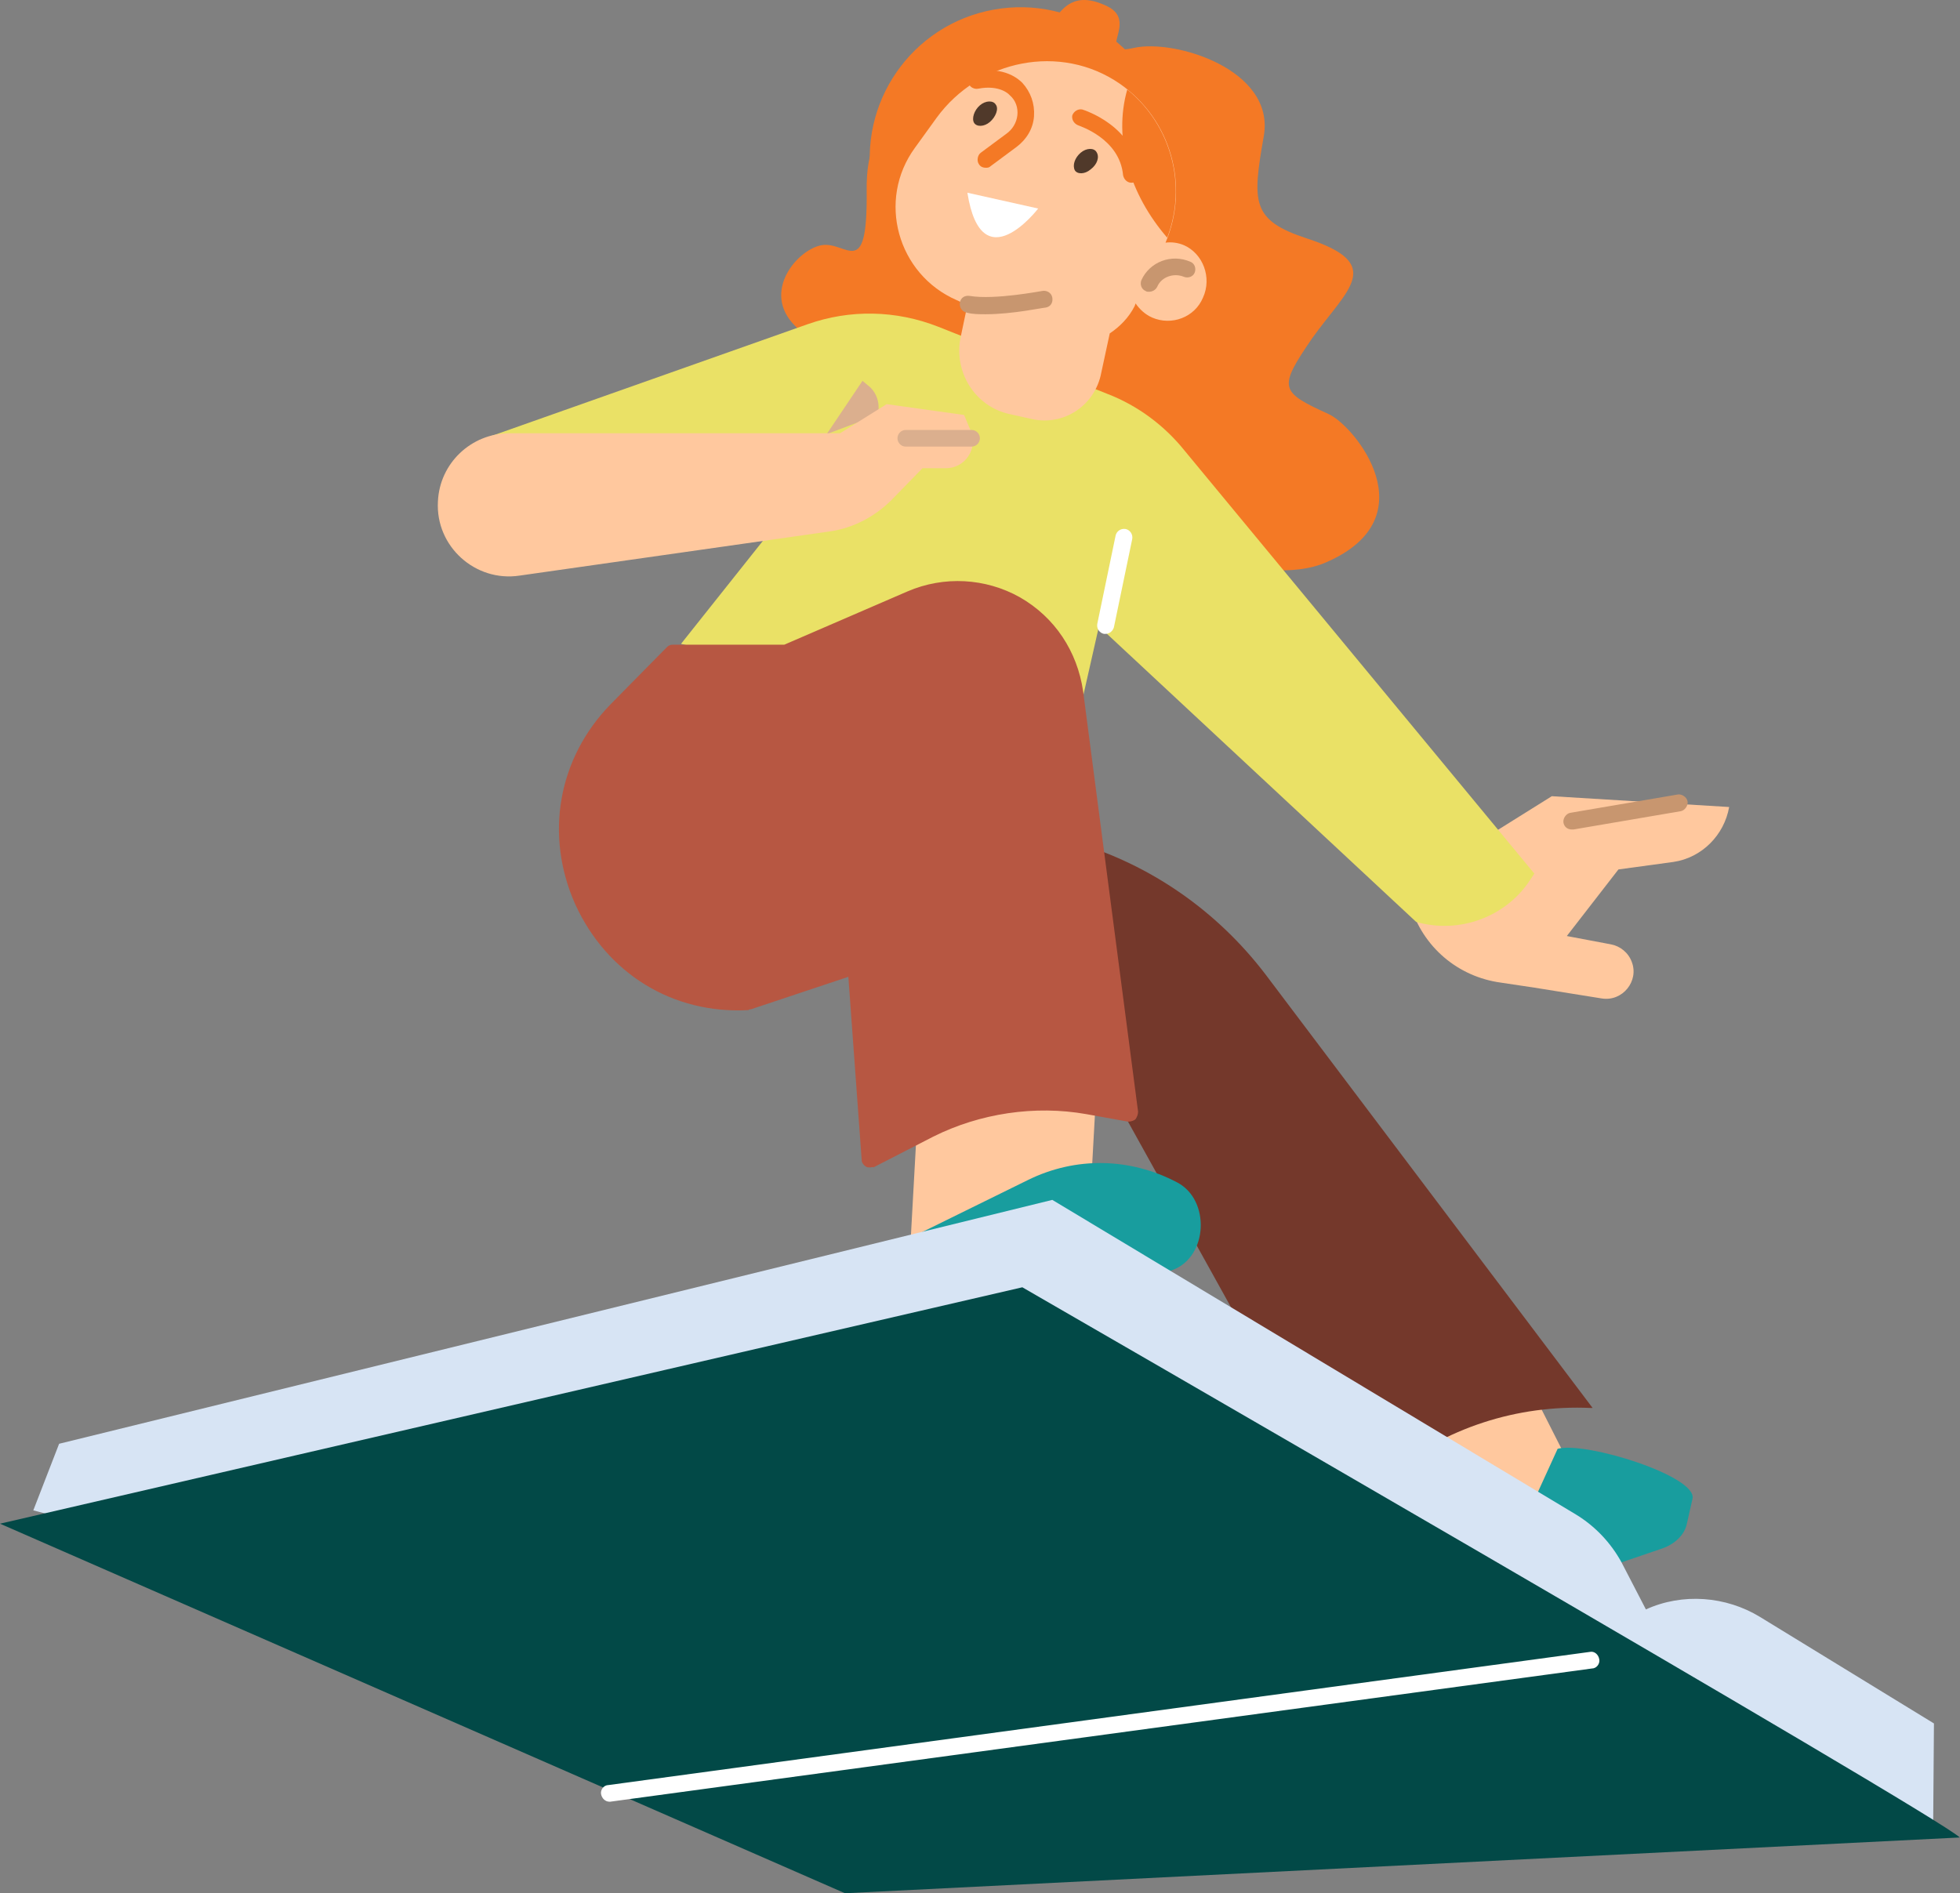
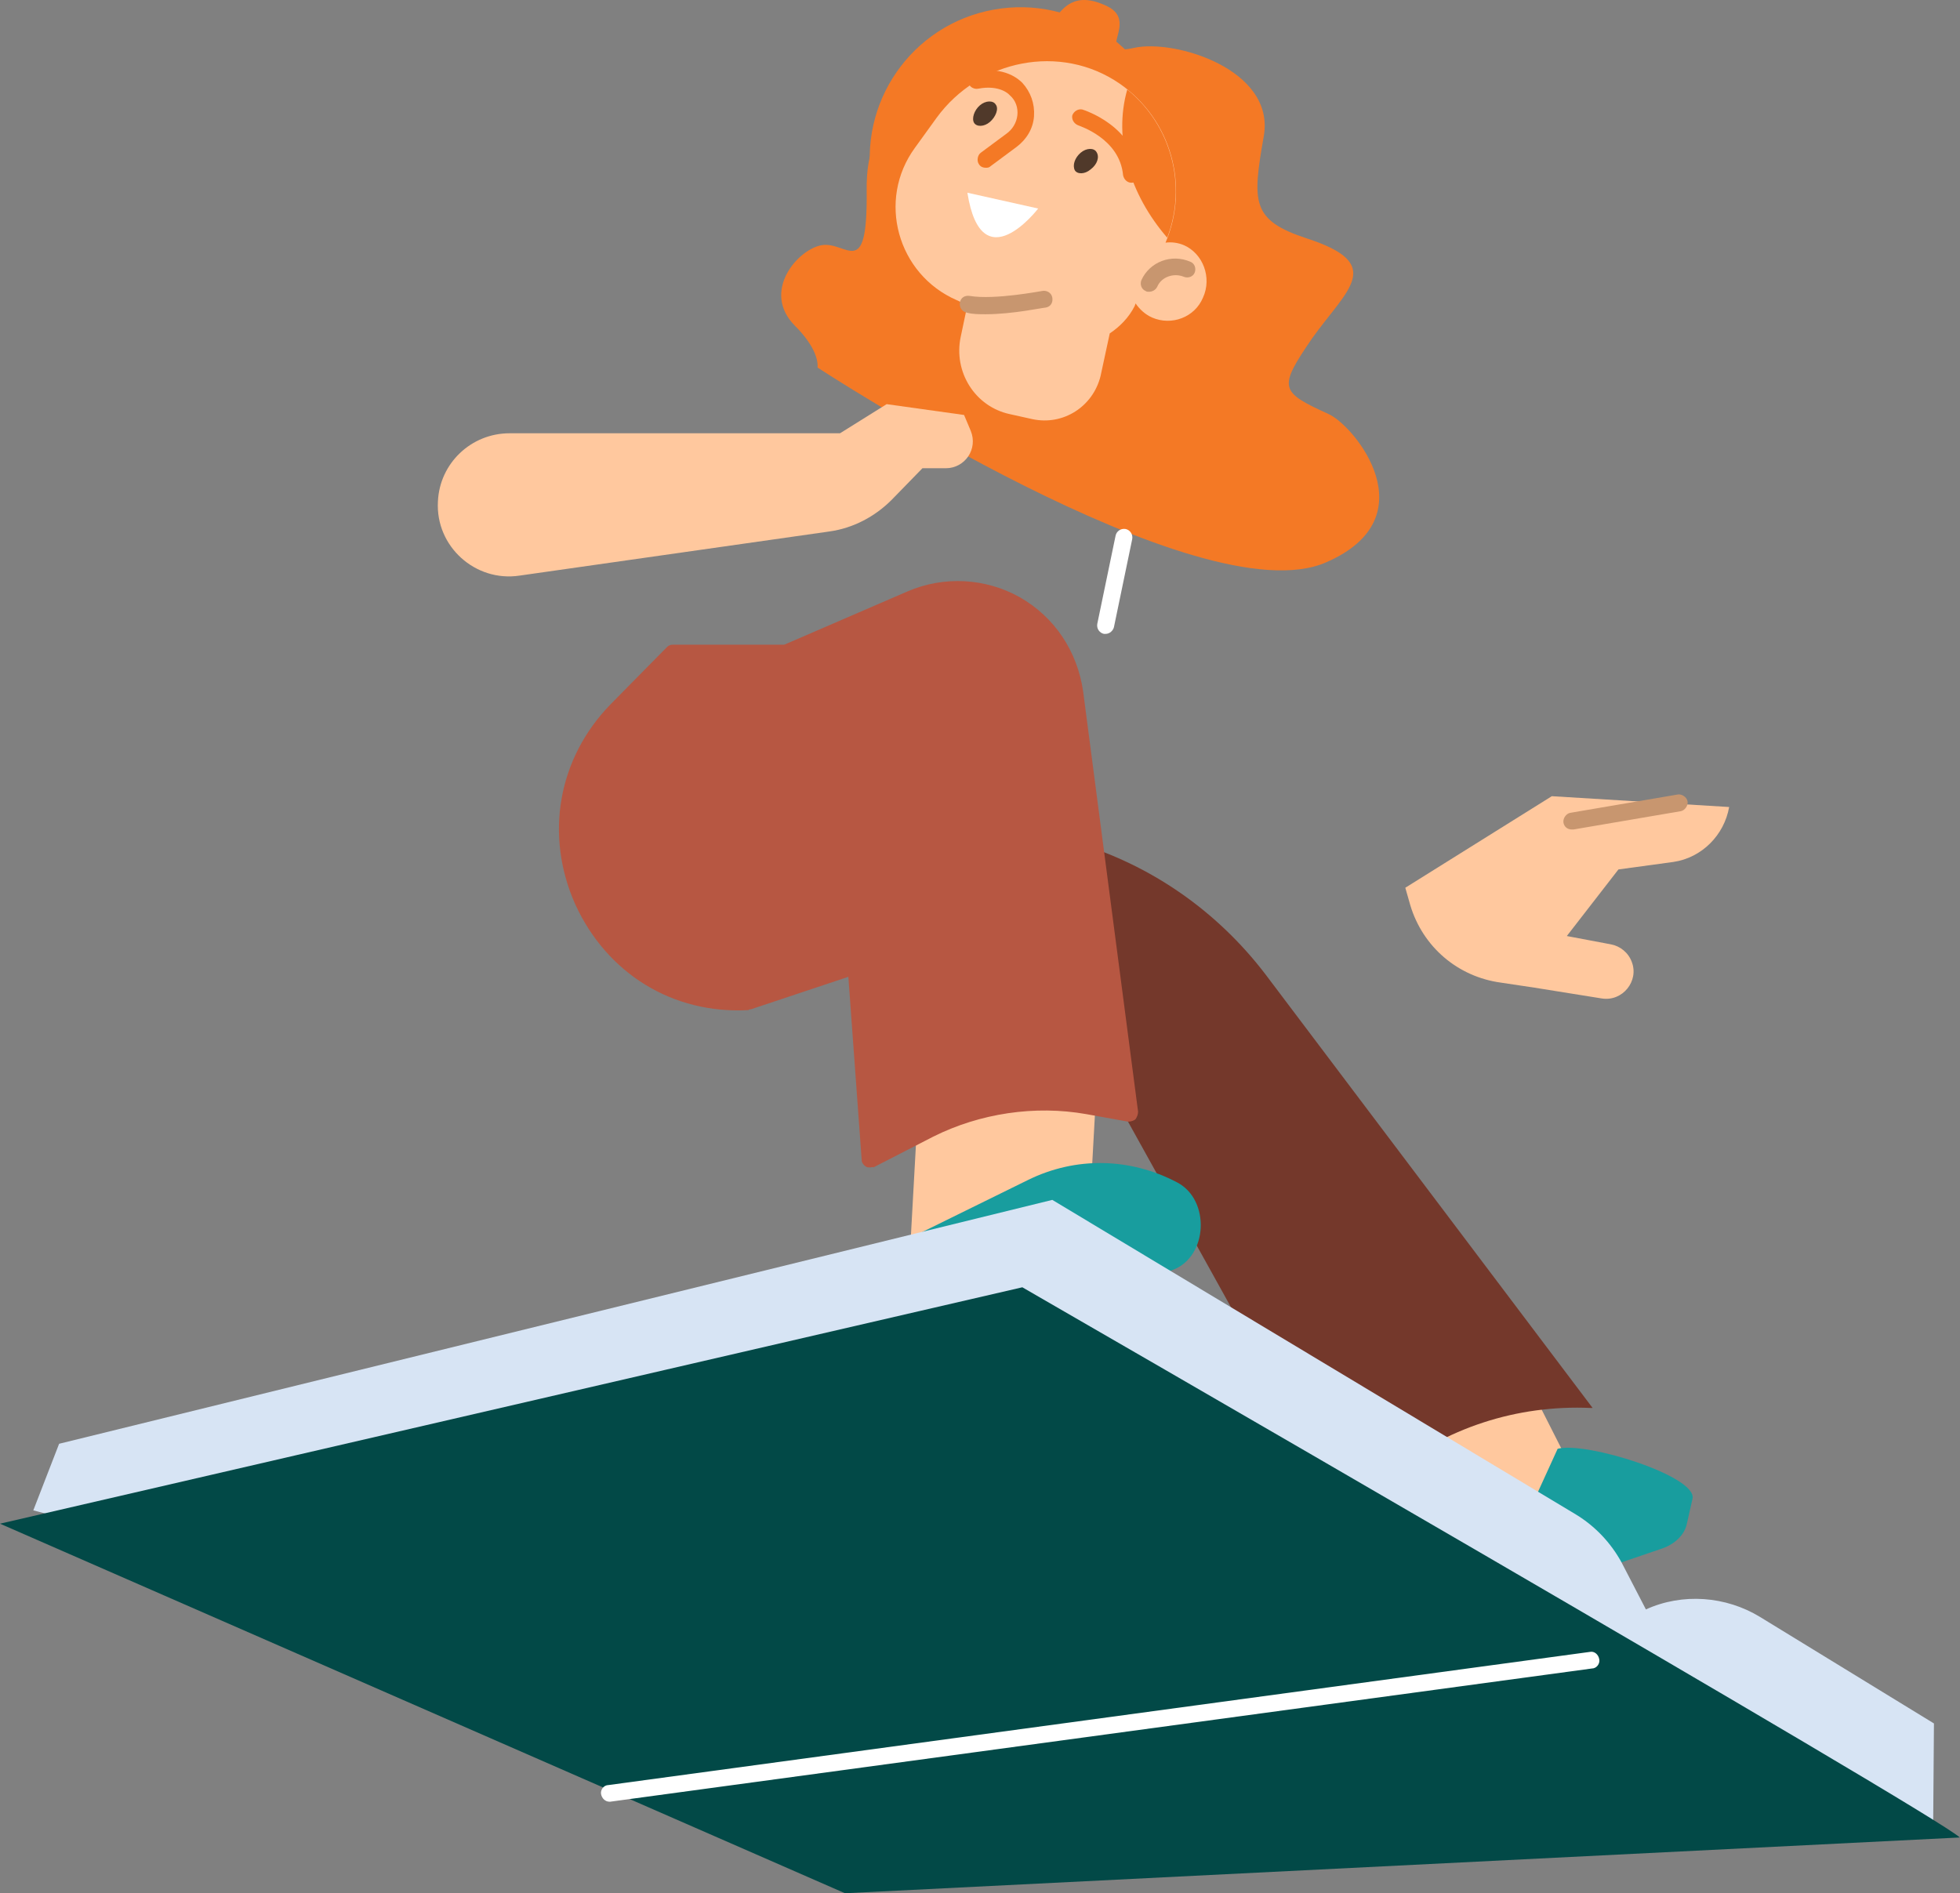
<svg xmlns="http://www.w3.org/2000/svg" width="620" height="599" viewBox="0 0 620 599" fill="none">
  <rect x="0" y="0" width="620" height="599" fill="#808080" stroke="none" />
  <path d="M444.534 280.873L446.114 286.404C450.064 299.571 461.125 309.052 474.819 310.895L485.353 312.475L506.684 315.899C513.268 316.952 518.535 310.369 516.165 304.312C515.112 301.415 512.478 299.308 509.582 298.781L495.625 296.148L511.951 275.08L529.333 272.71C538.287 271.393 545.398 264.283 546.978 255.329L490.883 251.905L444.534 280.873Z" fill="#FFC89E" />
  <path d="M497.204 262.439C495.888 262.439 494.834 261.649 494.571 260.333C494.307 259.016 495.362 257.436 496.678 257.172L530.65 251.379C531.967 251.115 533.548 252.169 533.811 253.486C534.074 254.802 533.02 256.382 531.703 256.646L497.731 262.439C497.468 262.439 497.204 262.439 497.204 262.439Z" fill="#C8966F" />
  <path d="M501.943 474.171L453.487 502.086L422.411 441.253L471.131 413.338L501.943 474.171Z" fill="#FFC89E" />
  <path d="M343.932 396.483H287.838L291.263 334.596H347.355L343.932 396.483Z" fill="#FFC89E" />
  <path d="M251.503 103.112C256.77 108.379 258.877 113.119 258.614 116.279C258.614 116.279 379.49 195.547 419.519 177.903C452.175 163.682 428.474 134.714 420.31 131.027C404.773 123.917 404.246 122.863 415.043 107.062C426.104 91.524 438.481 83.624 413.463 75.46C395.818 69.666 396.081 64.136 399.768 43.068C403.455 22 371.591 12.256 358.687 15.153C345.783 18.05 360.53 6.989 350.259 1.986C339.988 -3.018 336.038 2.512 333.141 6.726C330.244 10.94 307.334 7.779 299.433 22.79C291.269 38.065 273.625 32.271 274.151 60.713C274.415 89.154 267.831 76.25 259.931 77.567C252.294 78.884 240.706 92.314 251.503 103.112Z" fill="#F47925" />
-   <path d="M215.42 203.711L256.24 152.358L151.164 139.454L255.45 102.585C268.881 97.845 283.366 98.108 296.796 103.375L350.519 124.706C360 128.393 368.426 134.713 374.747 142.614L485.354 276.395L484.3 277.975C476.663 290.09 461.653 295.62 447.959 291.67L347.622 198.181L339.458 234.26L215.42 203.711Z" fill="#EAE166" />
  <path d="M323.395 261.648L339.723 266.388C363.951 273.498 385.019 288.246 400.293 308.26L503.789 445.465H503.263C479.825 444.412 457.177 451.786 439.006 466.533L425.048 477.857L341.04 326.431L323.395 261.648Z" fill="#74382B" />
  <path d="M275.201 366.726L294.163 356.982C309.701 349.081 327.344 346.448 344.462 349.608L357.629 351.978L340.249 218.987C337.089 194.232 311.28 179.748 288.369 189.492L248.866 206.609H213.051L195.143 224.78C160.645 260.069 187.506 319.323 236.752 316.953L270.987 305.629L275.201 366.726Z" fill="#B75742" />
  <path d="M275.204 369.359C274.677 369.359 274.414 369.358 273.887 369.095C273.097 368.568 272.571 367.778 272.571 366.988L268.357 309.052L237.546 319.322C237.282 319.322 237.018 319.322 236.755 319.586C212.79 320.902 191.986 307.998 181.979 286.14C172.235 264.282 176.448 240.054 193.039 222.936L210.947 204.765C211.474 204.239 212 203.975 212.79 203.975H248.08L287.055 187.121C298.642 182.117 311.81 182.907 322.607 188.964C333.668 195.285 340.778 206.082 342.622 218.723L360.003 351.714C360.003 352.504 359.739 353.294 359.212 354.084C358.686 354.611 357.632 354.874 356.842 354.874L343.675 352.504C327.347 349.607 309.966 352.241 295.219 359.614L276.257 369.359C275.994 369.095 275.731 369.359 275.204 369.359ZM270.99 302.731C271.517 302.731 272.044 302.994 272.571 303.258C273.361 303.784 273.624 304.575 273.624 305.365L277.838 362.775L293.375 354.874C309.176 346.711 327.611 344.077 345.255 347.237L354.736 348.817L337.881 219.513C336.564 208.716 330.245 199.235 320.501 193.704C311.02 188.174 299.695 187.647 289.425 192.124L249.922 209.242C249.659 209.505 249.133 209.505 248.869 209.505H214.107L196.989 226.886C181.715 242.424 178.028 264.282 186.719 284.033C195.672 303.785 214.371 315.372 235.965 314.319L269.674 302.994C270.464 302.731 270.727 302.731 270.99 302.731Z" fill="#B75742" />
  <path d="M331.297 96.863C357.201 92.167 374.394 67.36 369.697 41.456C365.001 15.552 340.194 -1.641 314.29 3.056C288.386 7.752 271.194 32.559 275.891 58.463C280.587 84.367 305.393 101.559 331.297 96.863Z" fill="#F47925" />
-   <path d="M374.484 77.567C372.64 76.777 370.533 76.513 368.689 76.777C376.326 58.869 370.533 37.801 354.205 26.477C335.507 13.573 309.699 18.84 296.268 37.274L289.421 46.755C277.307 63.346 283.891 86.784 302.588 94.948L306.013 96.528L303.905 106.535C301.535 117.596 308.382 128.657 319.442 131.027L326.553 132.607C336.297 134.714 345.778 128.656 348.149 118.913L351.044 105.482C354.205 103.375 357.101 100.478 358.945 96.791L359.208 96.001C360.525 97.845 362.105 99.425 364.475 100.478C370.533 103.112 377.907 100.478 380.54 94.158C383.437 87.838 380.541 80.2 374.484 77.567Z" fill="#FFC89E" />
+   <path d="M374.484 77.567C372.64 76.777 370.533 76.513 368.689 76.777C376.326 58.869 370.533 37.801 354.205 26.477C335.507 13.573 309.699 18.84 296.268 37.274L289.421 46.755C277.307 63.346 283.891 86.784 302.588 94.948L306.013 96.528L303.905 106.535C301.535 117.596 308.382 128.657 319.442 131.027L326.553 132.607C336.297 134.714 345.778 128.656 348.149 118.913L351.044 105.482C354.205 103.375 357.101 100.478 358.945 96.791L359.208 96.001C360.525 97.845 362.105 99.425 364.475 100.478C370.533 103.112 377.907 100.478 380.54 94.158C383.437 87.838 380.541 80.2 374.484 77.567" fill="#FFC89E" />
  <path d="M363.424 92.314C363.161 92.314 362.635 92.314 362.371 92.051C361.055 91.524 360.528 89.944 361.055 88.627C363.688 82.834 370.535 80.2 376.592 82.834C377.909 83.36 378.435 84.941 377.909 86.257C377.382 87.574 375.802 88.101 374.486 87.574C371.325 86.257 367.375 87.574 366.058 90.734C365.531 91.788 364.478 92.314 363.424 92.314Z" fill="#C8966F" />
  <path d="M311.811 53.076C311.021 53.076 310.231 52.813 309.705 52.023C308.914 50.969 309.177 49.126 310.23 48.336L318.395 42.279C320.238 40.962 321.555 38.855 321.819 36.485C322.082 34.115 321.291 31.745 319.448 30.165L319.185 29.901C319.185 29.901 316.288 26.741 309.441 28.058C308.124 28.321 306.544 27.531 306.28 25.951C306.017 24.634 306.808 23.054 308.388 22.791C317.868 20.684 322.608 25.424 323.398 26.214C326.031 29.111 327.349 32.798 327.086 36.748C326.822 40.699 324.715 44.122 321.555 46.492L313.391 52.549C312.864 53.076 312.337 53.076 311.811 53.076Z" fill="#F47925" />
  <path d="M344.989 53.602C343.146 55.182 340.776 55.182 339.986 53.865C339.196 52.285 339.985 49.915 341.829 48.335C343.672 46.755 346.043 46.755 346.833 48.072C347.887 49.652 347.096 52.022 344.989 53.602Z" fill="#50392A" />
  <path d="M313.125 38.592C311.281 40.172 308.911 40.172 308.121 38.855C307.331 37.539 308.122 34.905 309.965 33.325C311.809 31.745 314.179 31.745 314.969 33.062C316.022 34.378 314.968 37.012 313.125 38.592Z" fill="#50392A" />
  <path d="M306.013 60.976L328.398 65.979C328.398 65.979 310.49 89.418 306.013 60.976Z" fill="white" />
  <path d="M369.221 75.197C375.541 58.606 370.537 39.645 356.579 28.321C352.102 44.122 357.37 61.503 369.221 75.197Z" fill="#F47925" />
  <path d="M357.894 57.815C356.578 57.815 355.524 56.762 355.261 55.445C354.207 43.858 341.567 39.907 341.04 39.644C339.723 39.117 338.933 37.801 339.196 36.484C339.723 35.167 341.04 34.377 342.357 34.641C343.147 34.904 358.947 39.907 360.264 54.918C360.791 56.498 359.738 57.815 357.894 57.815C358.158 57.815 358.158 57.815 357.894 57.815Z" fill="#F47925" />
  <path d="M311.805 99.425C309.698 99.425 307.592 99.425 305.748 98.898C304.431 98.635 303.377 97.319 303.641 95.739C303.904 94.158 305.221 93.368 306.801 93.632C314.702 94.948 329.45 92.052 329.713 92.052C331.03 91.788 332.609 92.578 332.873 94.158C333.136 95.739 332.346 97.055 330.766 97.319C329.976 97.319 320.232 99.425 311.805 99.425Z" fill="#C8966F" />
  <path d="M292.053 389.637L325.235 373.309C340.246 365.935 357.363 366.198 372.374 374.099C382.908 379.629 382.118 397.537 371.058 401.751L309.171 425.715C304.957 427.295 300.217 426.242 296.794 422.819L288.63 414.391C281.519 407.544 283.362 394.114 292.053 389.637Z" fill="#189D9E" />
  <path d="M349.729 200.55C349.466 200.55 349.466 200.55 349.203 200.55C347.886 200.287 346.832 198.97 347.096 197.39L352.89 169.475C353.153 168.159 354.47 167.105 356.05 167.368C357.367 167.632 358.42 168.949 358.157 170.529L352.363 198.444C352.099 199.497 351.046 200.55 349.729 200.55Z" fill="white" />
-   <path d="M261.503 137.347L272.828 120.493L274.409 121.81C277.305 123.917 278.621 127.867 277.568 131.291L261.503 137.347Z" fill="#DBAF8E" />
  <path d="M265.721 137.084H161.172C149.058 137.084 139.05 146.565 138.524 158.679C137.734 172.9 150.374 184.224 164.332 182.117L262.298 168.16C269.935 167.106 276.782 163.419 282.049 158.152L291.792 148.145H299.167C305.224 148.145 309.437 142.088 307.067 136.294L304.96 131.291L280.469 127.867L265.721 137.084Z" fill="#FFC89E" />
-   <path d="M307.334 141.298H286.528C284.948 141.298 283.894 139.981 283.894 138.665C283.894 137.348 284.948 136.031 286.528 136.031H307.334C308.914 136.031 309.967 137.348 309.967 138.665C309.967 139.981 308.914 141.298 307.334 141.298Z" fill="#DBAF8E" />
  <path d="M492.726 458.37L485.879 473.381C470.604 477.595 436.633 480.491 450.59 501.559L451.116 503.666C454.803 511.303 455.594 513.674 466.128 510.25L525.645 489.972C529.595 488.655 532.755 485.758 533.545 482.335L535.388 474.171C536.968 467.061 501.68 456 492.726 458.37Z" fill="#189D9E" />
  <path d="M611.498 579.248L611.76 545.276L556.721 511.568C545.923 504.984 532.23 503.93 520.643 509.197L513.005 494.45C509.581 488.129 504.577 482.862 498.52 479.175L332.874 379.629L18.699 456.791L10.535 477.859L309.436 556.073L611.498 579.248Z" fill="#D7E4F4" />
  <path d="M619.924 581.356C612.813 574.245 323.392 407.282 323.392 407.282L0 482.073L267.299 599L619.924 581.356Z" fill="#024947" />
  <path d="M192.771 570.031C191.454 570.031 190.401 568.978 190.137 567.661C189.874 566.344 190.927 564.764 192.507 564.764L502.996 522.628C504.313 522.365 505.63 523.418 505.893 524.999C506.156 526.315 505.103 527.895 503.523 527.895L193.033 570.031C192.77 570.031 192.771 570.031 192.771 570.031Z" fill="white" />
</svg>